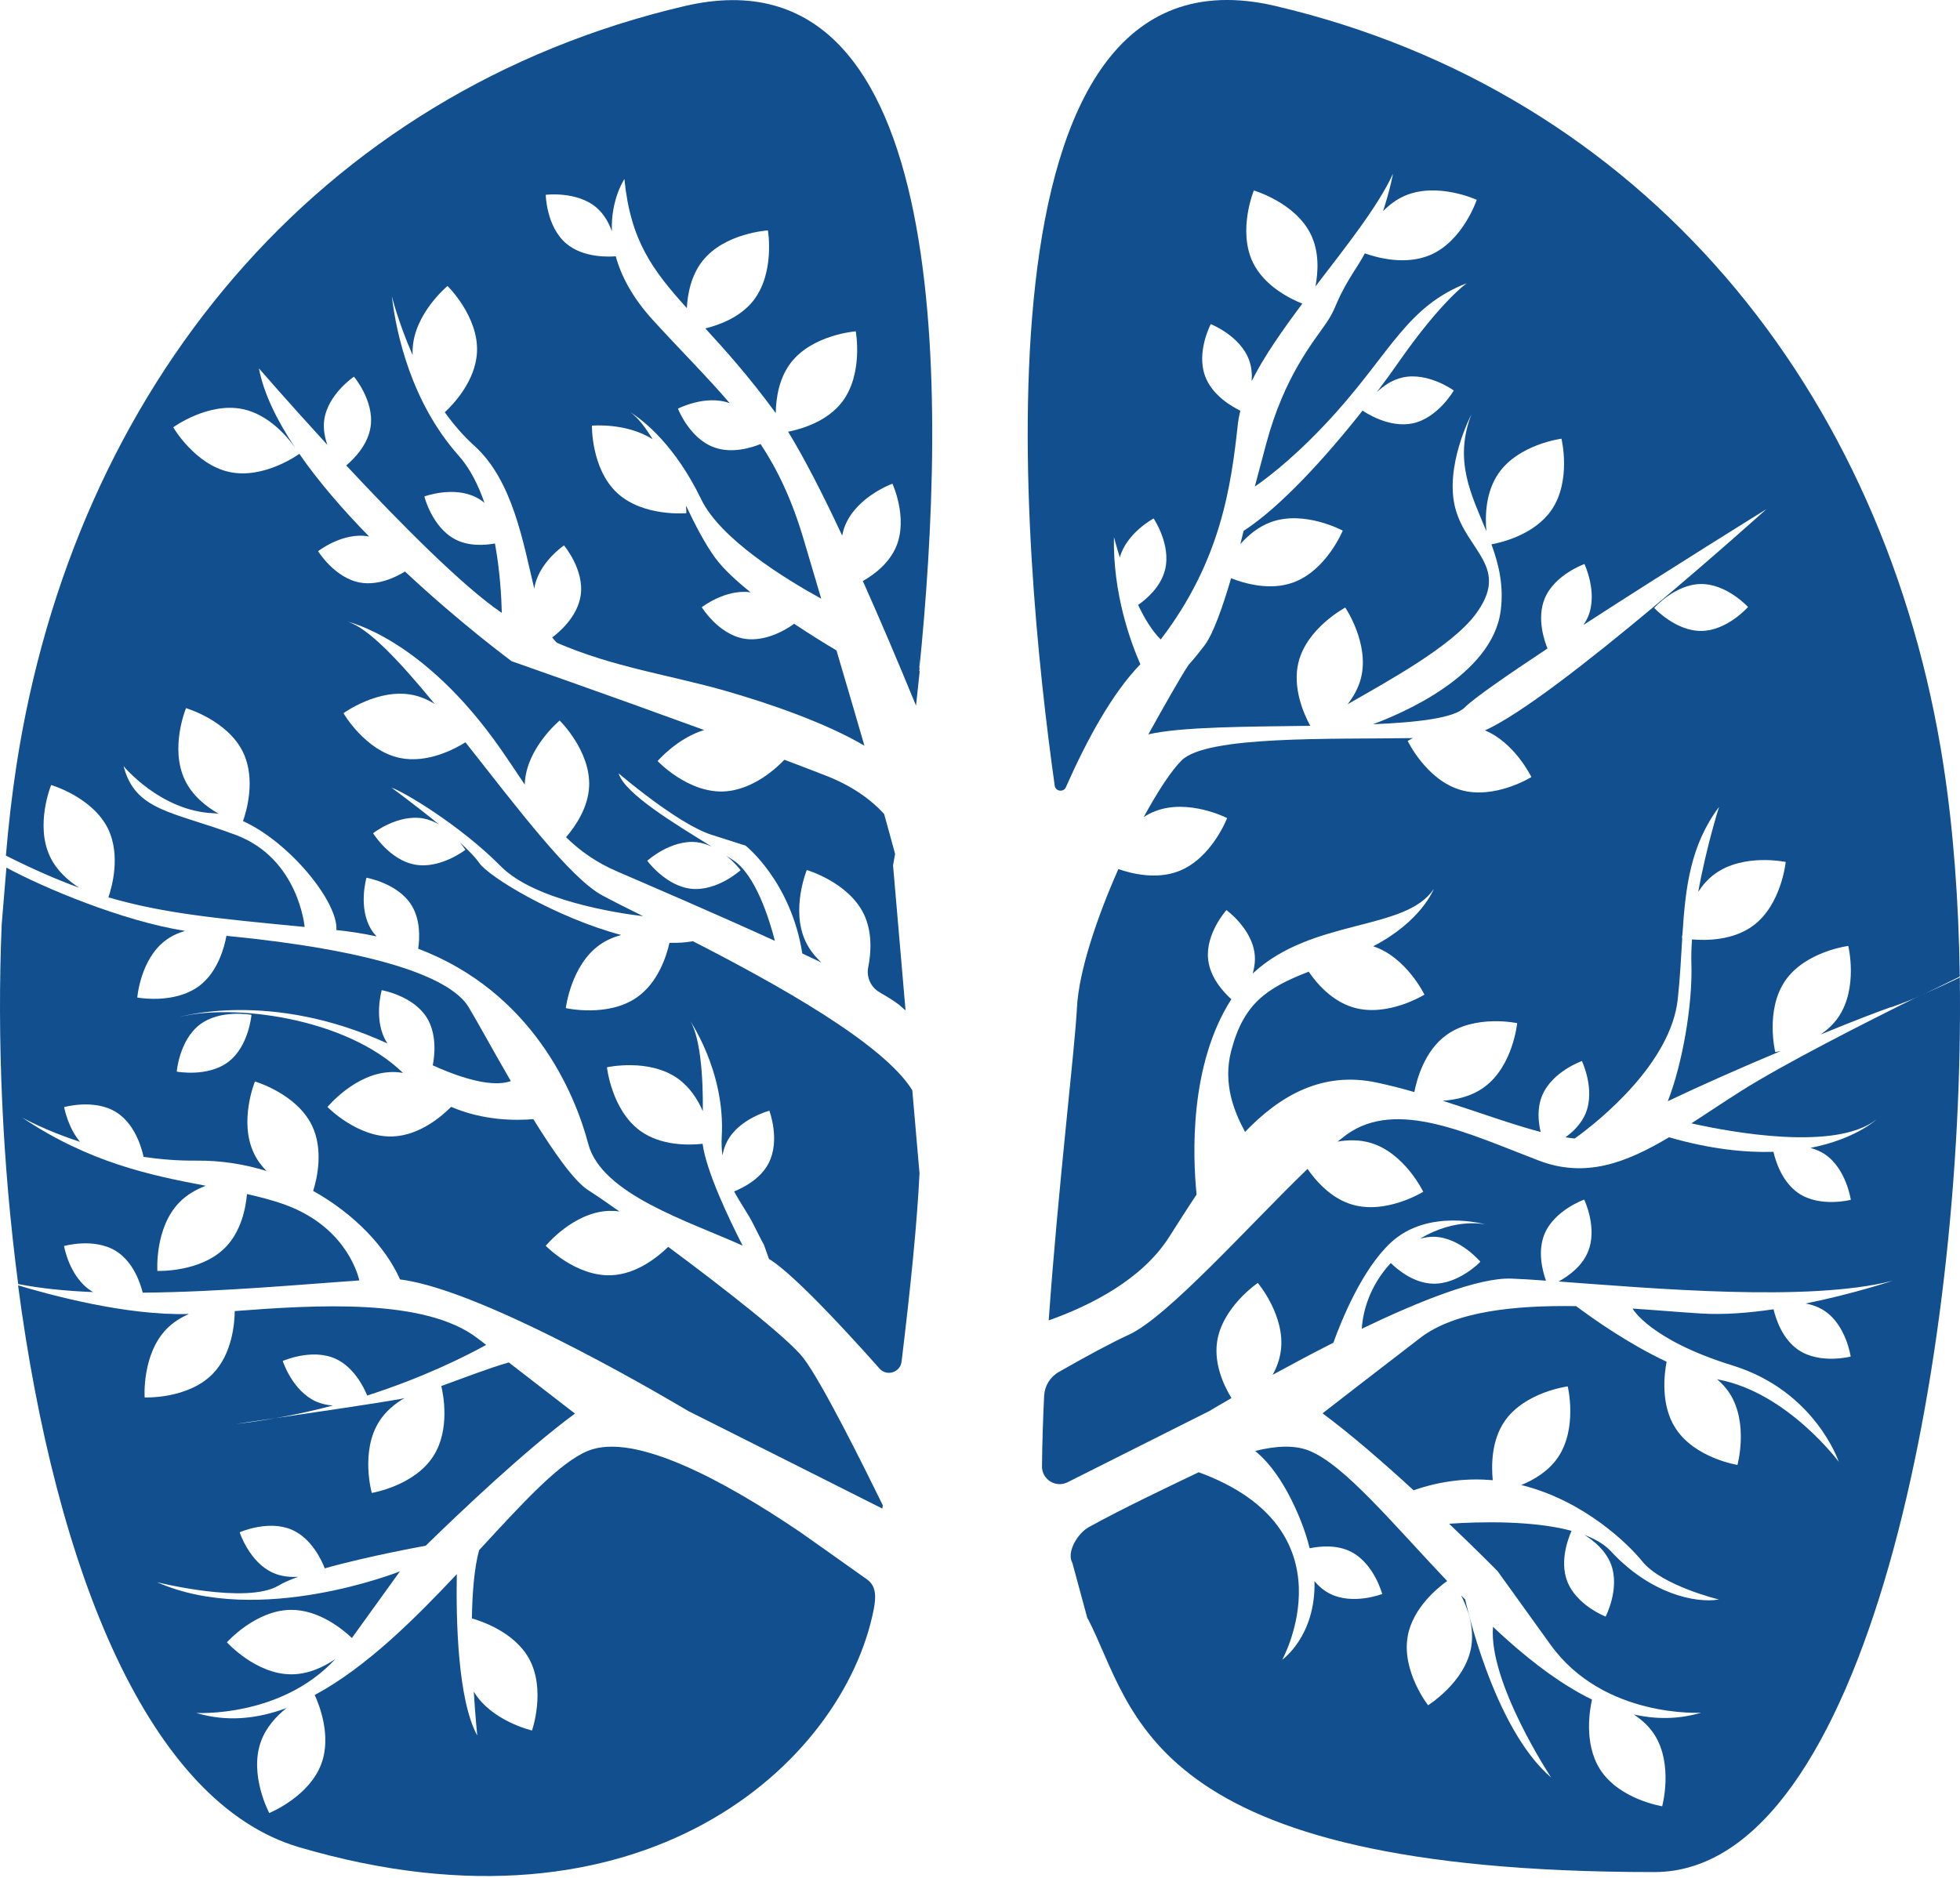
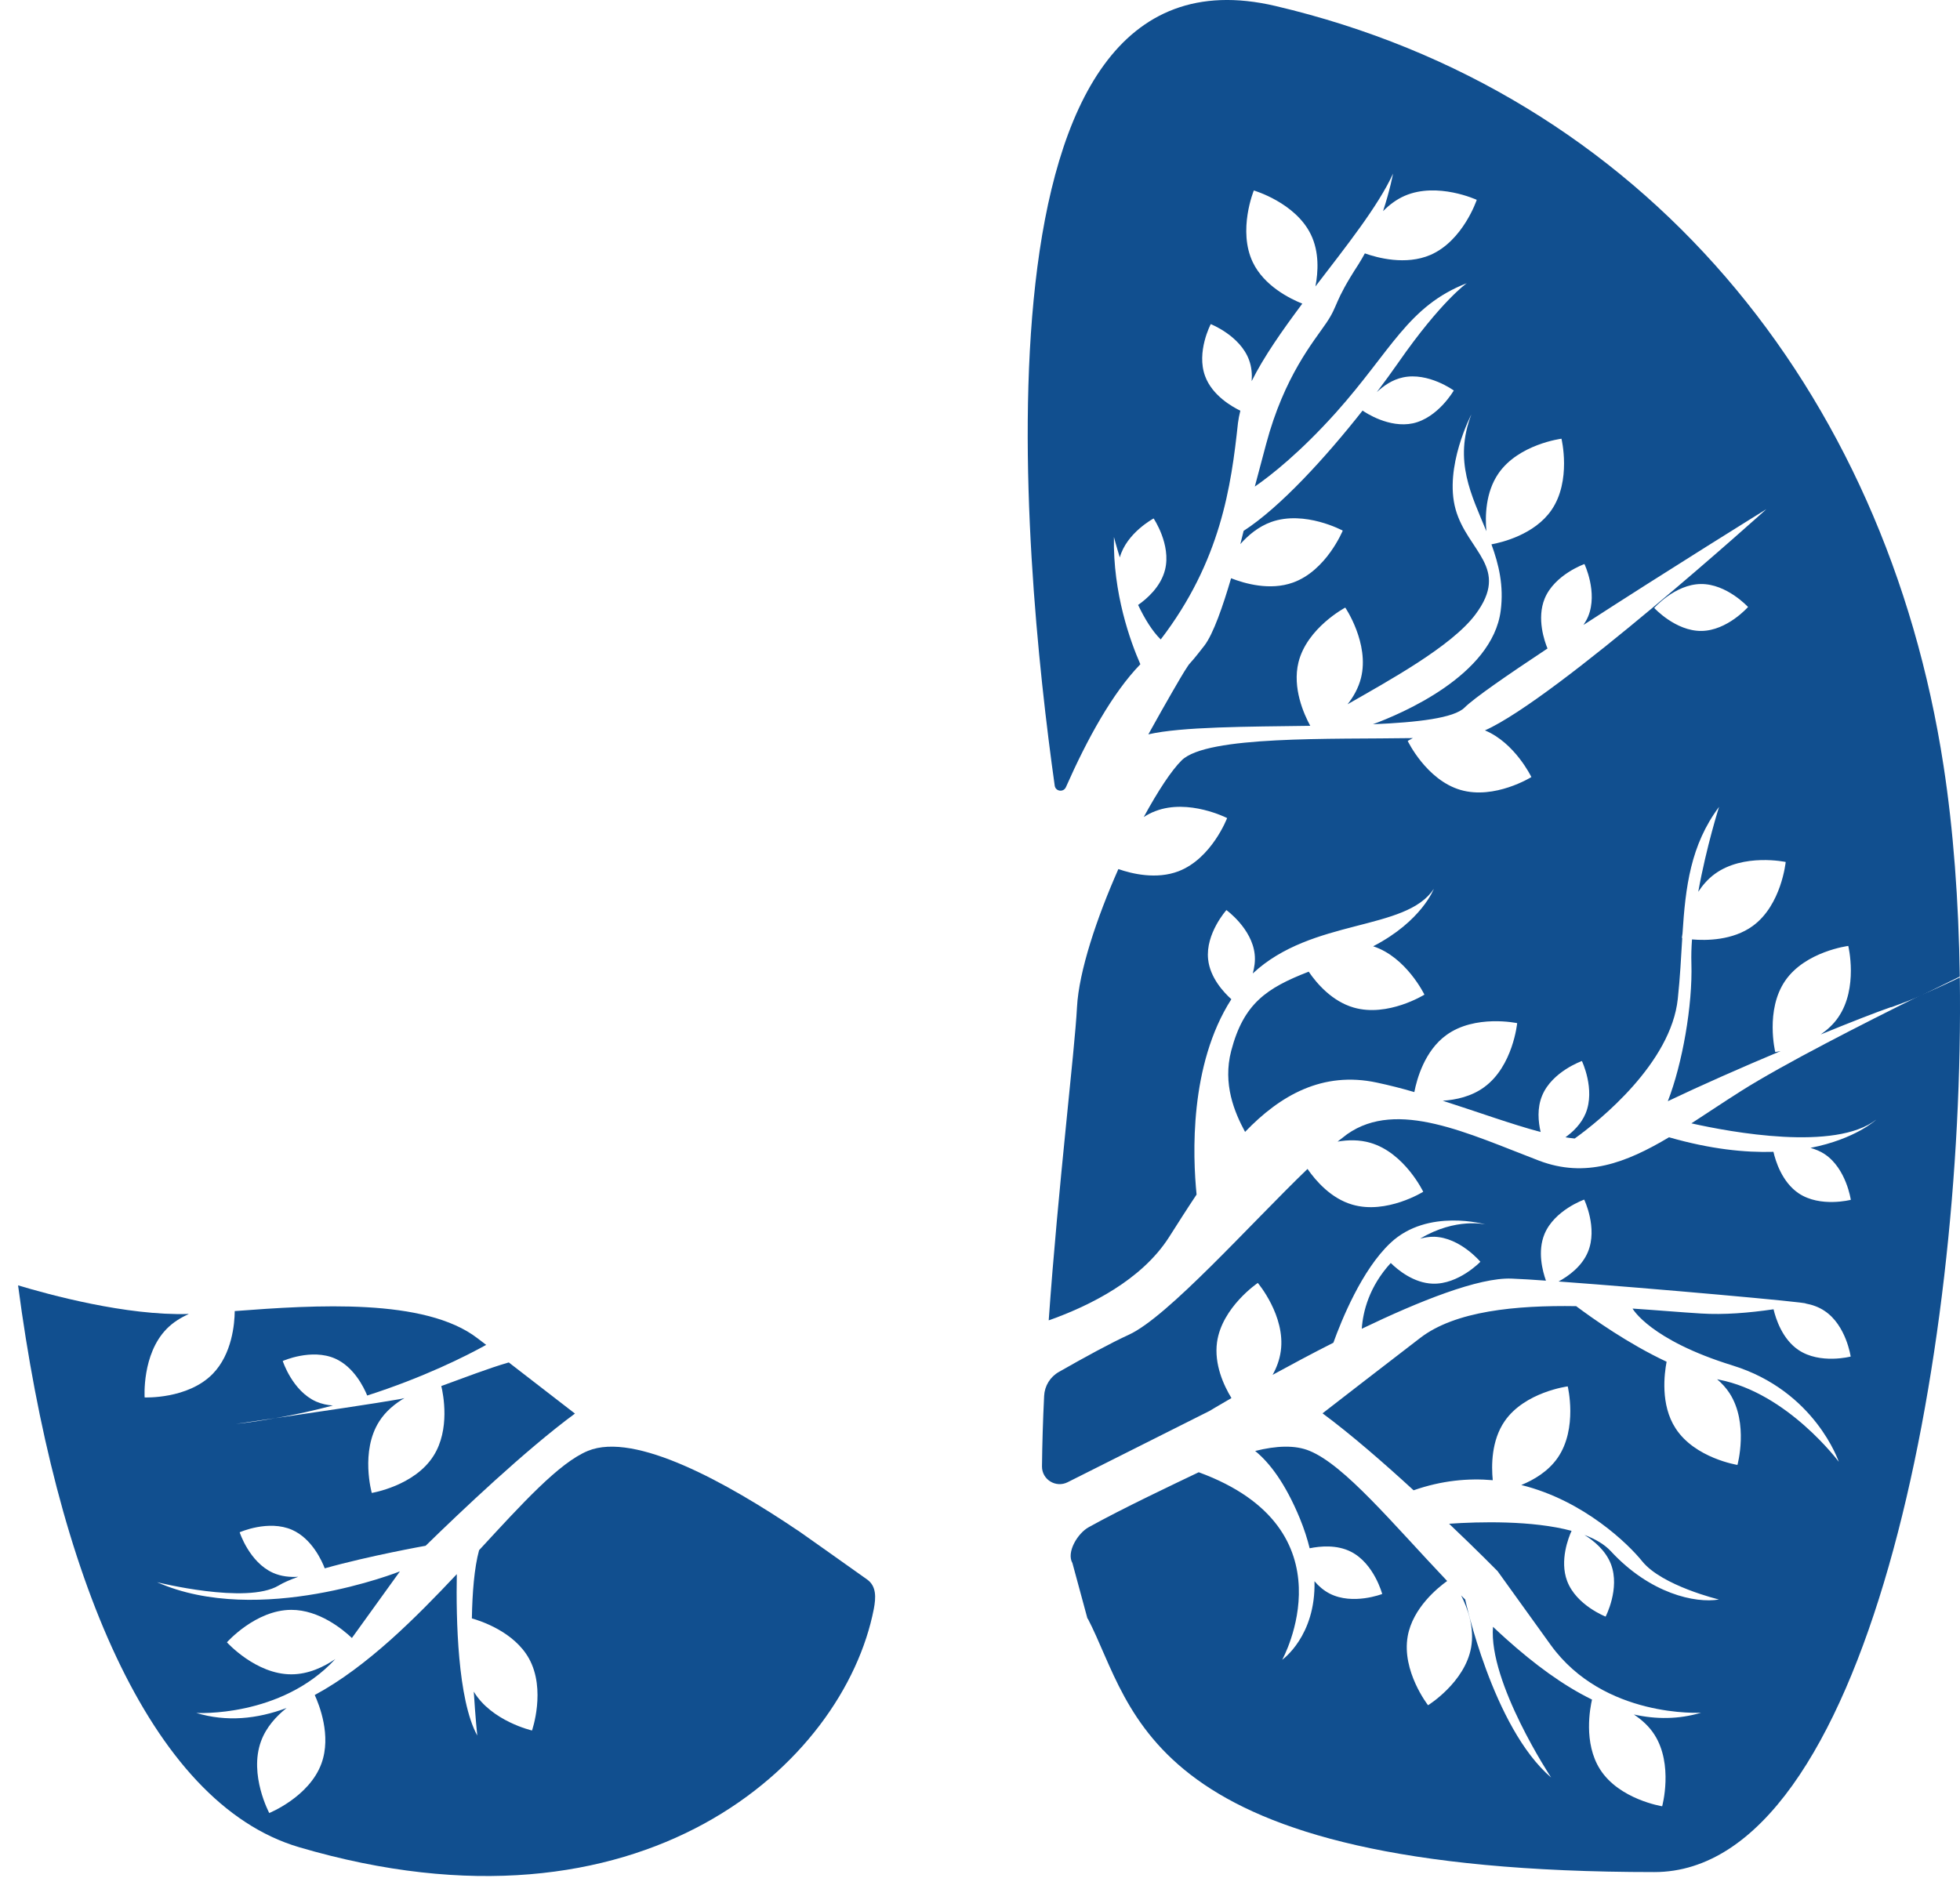
<svg xmlns="http://www.w3.org/2000/svg" width="72" height="69" viewBox="0 0 72 69" fill="none">
-   <path d="M39.952 59.488L39.395 57.433C39.165 57.035 39.589 56.337 39.992 56.116C41.229 55.427 43.147 54.521 44.035 54.096C49.75 56.191 47.102 60.986 47.102 60.986C47.102 60.986 48.34 60.116 48.287 58.1C48.437 58.277 48.623 58.441 48.848 58.556C49.697 58.989 50.775 58.569 50.775 58.569C50.775 58.569 50.479 57.451 49.63 57.018C49.109 56.752 48.499 56.81 48.11 56.889C48.026 56.549 47.911 56.187 47.752 55.798C47.209 54.481 46.625 53.734 46.108 53.314C46.882 53.12 47.575 53.089 48.106 53.31C49.392 53.836 51.137 55.957 53.161 58.092C52.817 58.339 51.898 59.081 51.712 60.12C51.482 61.406 52.459 62.657 52.459 62.657C52.459 62.657 53.811 61.822 54.041 60.535C54.169 59.815 53.922 59.108 53.674 58.622C53.723 58.67 53.771 58.724 53.824 58.772C53.824 58.772 54.828 63.47 56.98 65.313C56.98 65.313 54.677 61.826 54.845 59.775C55.009 59.93 55.177 60.085 55.345 60.235C56.352 61.136 57.404 61.923 58.482 62.449C58.416 62.736 58.155 64.044 58.783 65.021C59.49 66.122 61.059 66.369 61.059 66.369C61.059 66.369 61.479 64.84 60.776 63.739C60.577 63.426 60.303 63.187 60.02 62.997C60.838 63.178 61.664 63.178 62.491 62.931C62.491 62.931 58.916 63.147 56.962 60.438L55.013 57.729C55.013 57.729 54.28 56.982 53.232 55.988C54.324 55.913 56.286 55.86 57.731 56.249C57.621 56.492 57.285 57.336 57.568 58.092C57.904 58.984 58.982 59.4 58.982 59.4C58.982 59.4 59.517 58.374 59.181 57.482C58.986 56.965 58.54 56.607 58.204 56.399C58.602 56.549 58.938 56.744 59.172 56.995C60.617 58.56 62.279 58.918 63.145 58.772C63.145 58.772 61.05 58.268 60.325 57.367C59.844 56.766 58.204 55.139 55.884 54.565C56.348 54.375 56.874 54.066 57.223 53.562C57.965 52.483 57.59 50.941 57.59 50.941C57.59 50.941 56.016 51.144 55.274 52.218C54.783 52.93 54.783 53.849 54.836 54.388C53.939 54.309 52.963 54.397 51.928 54.759C50.832 53.752 49.617 52.695 48.583 51.931C49.268 51.401 50.611 50.358 52.172 49.16C53.458 48.17 55.681 47.958 57.899 47.993C58.509 48.448 59.808 49.372 61.222 50.035C61.139 50.472 60.988 51.613 61.55 52.479C62.257 53.579 63.825 53.827 63.825 53.827C63.825 53.827 64.245 52.298 63.538 51.197C63.41 50.998 63.251 50.826 63.079 50.68C63.101 50.68 63.118 50.689 63.141 50.693C65.668 51.18 67.547 53.712 67.547 53.712C67.547 53.712 66.68 51.109 63.644 50.172C60.613 49.235 59.972 48.086 59.972 48.082C60.895 48.143 61.757 48.219 62.486 48.263C63.322 48.316 64.245 48.241 65.151 48.108C65.231 48.448 65.469 49.204 66.07 49.606C66.862 50.137 67.984 49.845 67.984 49.845C67.984 49.845 67.821 48.7 67.029 48.17C66.813 48.024 66.57 47.94 66.331 47.896C68.099 47.538 69.522 47.061 69.522 47.061C66.428 47.852 60.705 47.339 57.254 47.087C57.603 46.897 58.107 46.544 58.332 46C58.699 45.121 58.195 44.078 58.195 44.078C58.195 44.078 57.104 44.462 56.737 45.342C56.472 45.982 56.666 46.707 56.79 47.056C56.308 47.021 55.884 46.994 55.53 46.981C54.324 46.932 52.136 47.808 50.024 48.824C50.068 48.192 50.293 47.277 51.089 46.407C51.349 46.663 51.933 47.145 52.631 47.167C53.581 47.198 54.381 46.362 54.381 46.362C54.381 46.362 53.639 45.474 52.689 45.443C52.507 45.439 52.331 45.47 52.167 45.514C53.48 44.723 54.576 44.992 54.576 44.992C54.576 44.992 52.45 44.378 51.08 45.669C50.028 46.654 49.277 48.515 48.981 49.337C48.176 49.743 47.416 50.154 46.749 50.517C46.895 50.256 47.005 49.964 47.049 49.646C47.231 48.351 46.205 47.14 46.205 47.14C46.205 47.14 44.888 48.029 44.707 49.319C44.597 50.128 44.95 50.901 45.237 51.37C44.738 51.657 44.442 51.838 44.442 51.838C42.953 52.585 40.92 53.61 39.218 54.463C38.785 54.68 38.273 54.366 38.277 53.88C38.286 53.058 38.312 52.183 38.356 51.29C38.374 50.923 38.577 50.592 38.896 50.411C39.841 49.871 40.805 49.346 41.472 49.041C42.9 48.386 45.914 44.992 48.031 42.951C48.344 43.401 48.901 44.038 49.679 44.263C50.934 44.63 52.282 43.79 52.282 43.79C52.282 43.79 51.597 42.358 50.342 41.992C49.935 41.872 49.515 41.881 49.135 41.947C49.264 41.846 49.383 41.753 49.489 41.673C51.332 40.379 53.93 41.651 56.533 42.646C58.239 43.295 59.724 42.734 61.311 41.788C62.836 42.226 64.104 42.354 65.147 42.323C65.222 42.65 65.456 43.432 66.075 43.848C66.866 44.378 67.989 44.086 67.989 44.086C67.989 44.086 67.825 42.942 67.034 42.411C66.871 42.301 66.689 42.23 66.508 42.177C68.165 41.855 68.925 41.139 68.925 41.139C67.418 42.31 63.587 41.603 62.133 41.276C62.716 40.9 63.322 40.489 63.967 40.082C65.527 39.097 68.382 37.643 70.552 36.569C71.069 36.352 71.564 36.123 71.993 35.915C72.187 49.788 68.572 68.787 60.772 68.787C41.971 68.787 41.702 62.816 39.956 59.466L39.952 59.488Z" fill="#114F8F" />
+   <path d="M39.952 59.488L39.395 57.433C39.165 57.035 39.589 56.337 39.992 56.116C41.229 55.427 43.147 54.521 44.035 54.096C49.75 56.191 47.102 60.986 47.102 60.986C47.102 60.986 48.34 60.116 48.287 58.1C48.437 58.277 48.623 58.441 48.848 58.556C49.697 58.989 50.775 58.569 50.775 58.569C50.775 58.569 50.479 57.451 49.63 57.018C49.109 56.752 48.499 56.81 48.11 56.889C48.026 56.549 47.911 56.187 47.752 55.798C47.209 54.481 46.625 53.734 46.108 53.314C46.882 53.12 47.575 53.089 48.106 53.31C49.392 53.836 51.137 55.957 53.161 58.092C52.817 58.339 51.898 59.081 51.712 60.12C51.482 61.406 52.459 62.657 52.459 62.657C52.459 62.657 53.811 61.822 54.041 60.535C54.169 59.815 53.922 59.108 53.674 58.622C53.723 58.67 53.771 58.724 53.824 58.772C53.824 58.772 54.828 63.47 56.98 65.313C56.98 65.313 54.677 61.826 54.845 59.775C55.009 59.93 55.177 60.085 55.345 60.235C56.352 61.136 57.404 61.923 58.482 62.449C58.416 62.736 58.155 64.044 58.783 65.021C59.49 66.122 61.059 66.369 61.059 66.369C61.059 66.369 61.479 64.84 60.776 63.739C60.577 63.426 60.303 63.187 60.02 62.997C60.838 63.178 61.664 63.178 62.491 62.931C62.491 62.931 58.916 63.147 56.962 60.438L55.013 57.729C55.013 57.729 54.28 56.982 53.232 55.988C54.324 55.913 56.286 55.86 57.731 56.249C57.621 56.492 57.285 57.336 57.568 58.092C57.904 58.984 58.982 59.4 58.982 59.4C58.982 59.4 59.517 58.374 59.181 57.482C58.986 56.965 58.54 56.607 58.204 56.399C58.602 56.549 58.938 56.744 59.172 56.995C60.617 58.56 62.279 58.918 63.145 58.772C63.145 58.772 61.05 58.268 60.325 57.367C59.844 56.766 58.204 55.139 55.884 54.565C56.348 54.375 56.874 54.066 57.223 53.562C57.965 52.483 57.59 50.941 57.59 50.941C57.59 50.941 56.016 51.144 55.274 52.218C54.783 52.93 54.783 53.849 54.836 54.388C53.939 54.309 52.963 54.397 51.928 54.759C50.832 53.752 49.617 52.695 48.583 51.931C49.268 51.401 50.611 50.358 52.172 49.16C53.458 48.17 55.681 47.958 57.899 47.993C58.509 48.448 59.808 49.372 61.222 50.035C61.139 50.472 60.988 51.613 61.55 52.479C62.257 53.579 63.825 53.827 63.825 53.827C63.825 53.827 64.245 52.298 63.538 51.197C63.41 50.998 63.251 50.826 63.079 50.68C63.101 50.68 63.118 50.689 63.141 50.693C65.668 51.18 67.547 53.712 67.547 53.712C67.547 53.712 66.68 51.109 63.644 50.172C60.613 49.235 59.972 48.086 59.972 48.082C60.895 48.143 61.757 48.219 62.486 48.263C63.322 48.316 64.245 48.241 65.151 48.108C65.231 48.448 65.469 49.204 66.07 49.606C66.862 50.137 67.984 49.845 67.984 49.845C67.984 49.845 67.821 48.7 67.029 48.17C66.813 48.024 66.57 47.94 66.331 47.896C66.428 47.852 60.705 47.339 57.254 47.087C57.603 46.897 58.107 46.544 58.332 46C58.699 45.121 58.195 44.078 58.195 44.078C58.195 44.078 57.104 44.462 56.737 45.342C56.472 45.982 56.666 46.707 56.79 47.056C56.308 47.021 55.884 46.994 55.53 46.981C54.324 46.932 52.136 47.808 50.024 48.824C50.068 48.192 50.293 47.277 51.089 46.407C51.349 46.663 51.933 47.145 52.631 47.167C53.581 47.198 54.381 46.362 54.381 46.362C54.381 46.362 53.639 45.474 52.689 45.443C52.507 45.439 52.331 45.47 52.167 45.514C53.48 44.723 54.576 44.992 54.576 44.992C54.576 44.992 52.45 44.378 51.08 45.669C50.028 46.654 49.277 48.515 48.981 49.337C48.176 49.743 47.416 50.154 46.749 50.517C46.895 50.256 47.005 49.964 47.049 49.646C47.231 48.351 46.205 47.14 46.205 47.14C46.205 47.14 44.888 48.029 44.707 49.319C44.597 50.128 44.95 50.901 45.237 51.37C44.738 51.657 44.442 51.838 44.442 51.838C42.953 52.585 40.92 53.61 39.218 54.463C38.785 54.68 38.273 54.366 38.277 53.88C38.286 53.058 38.312 52.183 38.356 51.29C38.374 50.923 38.577 50.592 38.896 50.411C39.841 49.871 40.805 49.346 41.472 49.041C42.9 48.386 45.914 44.992 48.031 42.951C48.344 43.401 48.901 44.038 49.679 44.263C50.934 44.63 52.282 43.79 52.282 43.79C52.282 43.79 51.597 42.358 50.342 41.992C49.935 41.872 49.515 41.881 49.135 41.947C49.264 41.846 49.383 41.753 49.489 41.673C51.332 40.379 53.93 41.651 56.533 42.646C58.239 43.295 59.724 42.734 61.311 41.788C62.836 42.226 64.104 42.354 65.147 42.323C65.222 42.65 65.456 43.432 66.075 43.848C66.866 44.378 67.989 44.086 67.989 44.086C67.989 44.086 67.825 42.942 67.034 42.411C66.871 42.301 66.689 42.23 66.508 42.177C68.165 41.855 68.925 41.139 68.925 41.139C67.418 42.31 63.587 41.603 62.133 41.276C62.716 40.9 63.322 40.489 63.967 40.082C65.527 39.097 68.382 37.643 70.552 36.569C71.069 36.352 71.564 36.123 71.993 35.915C72.187 49.788 68.572 68.787 60.772 68.787C41.971 68.787 41.702 62.816 39.956 59.466L39.952 59.488Z" fill="#114F8F" />
  <path d="M69.473 37.011C69.831 36.883 70.198 36.741 70.552 36.591C71.082 36.33 71.573 36.092 71.992 35.884C71.953 33.104 71.754 30.466 71.396 28.141C69.275 14.3 60.352 3.388 46.85 0.219C35.32 -2.485 37.574 20.553 38.745 28.87C38.776 29.082 39.068 29.122 39.156 28.923C39.943 27.142 40.871 25.459 41.887 24.411V24.398C41.525 23.572 40.88 21.804 40.92 19.731C40.92 19.731 40.999 20.04 41.136 20.482C41.384 19.581 42.378 19.05 42.378 19.05C42.378 19.05 43.028 20.009 42.798 20.933C42.643 21.561 42.126 22.007 41.808 22.228C42.047 22.732 42.329 23.192 42.639 23.496C44.844 20.615 45.228 17.862 45.476 15.546C45.494 15.4 45.525 15.245 45.564 15.091C45.282 14.954 44.535 14.543 44.27 13.822C43.938 12.93 44.477 11.909 44.477 11.909C44.477 11.909 45.556 12.333 45.883 13.226C45.98 13.486 45.998 13.752 45.98 14.004C46.426 13.106 47.107 12.139 47.84 11.157C47.376 10.972 46.439 10.503 46.024 9.642C45.458 8.466 46.059 6.999 46.059 6.999C46.059 6.999 47.584 7.441 48.154 8.616C48.468 9.261 48.424 9.995 48.322 10.525C49.458 9.041 50.625 7.578 51.173 6.38C51.173 6.38 51.062 6.981 50.806 7.759C51.027 7.534 51.292 7.33 51.606 7.193C52.808 6.676 54.248 7.343 54.248 7.343C54.248 7.343 53.745 8.85 52.543 9.368C51.637 9.756 50.598 9.474 50.138 9.31C50.063 9.447 49.984 9.584 49.9 9.717C48.972 11.144 49.184 11.184 48.72 11.869C48.256 12.554 47.177 13.818 46.51 16.319C46.325 17.018 46.192 17.517 46.095 17.879C46.696 17.464 47.765 16.62 49.078 15.157C51.111 12.881 51.721 11.246 53.882 10.406C53.882 10.406 52.949 11.051 51.367 13.323C51.133 13.659 50.863 14.03 50.576 14.41C50.824 14.176 51.146 13.95 51.539 13.867C52.472 13.668 53.404 14.348 53.404 14.348C53.404 14.348 52.83 15.351 51.902 15.555C51.027 15.74 50.16 15.161 50.054 15.086C48.707 16.797 47.027 18.64 45.684 19.506C45.648 19.651 45.608 19.815 45.564 19.992C45.852 19.665 46.232 19.347 46.7 19.179C47.929 18.741 49.325 19.497 49.325 19.497C49.325 19.497 48.724 20.968 47.496 21.406C46.647 21.711 45.719 21.441 45.224 21.247C44.928 22.259 44.57 23.297 44.243 23.722C43.509 24.668 43.823 24.177 43.509 24.668C43.408 24.827 42.864 25.755 42.184 26.983C43.403 26.701 45.812 26.701 48.132 26.669C47.893 26.232 47.469 25.273 47.699 24.336C48.013 23.068 49.418 22.325 49.418 22.325C49.418 22.325 50.311 23.638 49.997 24.906C49.904 25.277 49.719 25.605 49.502 25.878C50.961 25.039 53.312 23.762 54.196 22.582C55.495 20.849 53.908 20.27 53.471 18.715C53.038 17.159 54.05 15.228 54.05 15.228C53.396 16.938 54.054 18.184 54.602 19.519C54.553 18.975 54.567 18.091 55.044 17.398C55.786 16.319 57.36 16.12 57.36 16.12C57.36 16.12 57.735 17.663 56.993 18.741C56.37 19.647 55.159 19.934 54.788 20.001C55.057 20.739 55.247 21.521 55.128 22.436C54.823 24.827 51.451 26.236 50.434 26.612C52.083 26.541 53.413 26.387 53.802 25.998C54.147 25.653 55.353 24.818 56.847 23.828C56.741 23.572 56.441 22.727 56.745 21.989C57.112 21.11 58.204 20.725 58.204 20.725C58.204 20.725 58.703 21.768 58.341 22.648C58.292 22.763 58.235 22.864 58.169 22.962C61.284 20.942 64.886 18.71 64.886 18.71C64.886 18.71 57.165 25.675 54.549 26.837C55.654 27.297 56.255 28.552 56.255 28.552C56.255 28.552 54.907 29.392 53.652 29.025C52.397 28.658 51.712 27.226 51.712 27.226C51.712 27.226 51.782 27.182 51.902 27.12C48.892 27.169 44.336 27.023 43.408 27.938C43.032 28.309 42.533 29.069 42.016 30.02C42.148 29.936 42.29 29.86 42.444 29.803C43.664 29.334 45.078 30.059 45.078 30.059C45.078 30.059 44.513 31.544 43.293 32.013C42.484 32.322 41.591 32.11 41.083 31.933C40.292 33.718 39.633 35.685 39.563 37.007C39.483 38.593 38.873 43.578 38.524 48.515C40 47.993 41.936 47.043 42.948 45.452C43.266 44.953 43.602 44.422 43.956 43.892C43.814 42.473 43.682 39.137 45.233 36.715C44.955 36.463 44.451 35.928 44.38 35.248C44.278 34.302 45.052 33.44 45.052 33.44C45.052 33.44 45.989 34.116 46.09 35.062C46.117 35.309 46.081 35.548 46.02 35.769C48.203 33.727 51.65 34.227 52.671 32.658C52.671 32.658 52.229 33.847 50.443 34.77C51.659 35.164 52.326 36.547 52.326 36.547C52.326 36.547 50.978 37.387 49.723 37.02C48.945 36.794 48.384 36.158 48.075 35.703C46.528 36.304 45.684 36.87 45.228 38.611C44.91 39.831 45.348 40.869 45.737 41.59C47.032 40.242 48.587 39.353 50.576 39.778C51.036 39.875 51.5 39.994 51.955 40.127C52.048 39.645 52.335 38.611 53.126 38.036C54.182 37.263 55.733 37.594 55.733 37.594C55.733 37.594 55.579 39.176 54.523 39.945C54.054 40.29 53.484 40.414 52.998 40.445C54.31 40.865 55.543 41.316 56.595 41.594C56.507 41.218 56.458 40.714 56.653 40.25C57.02 39.371 58.111 38.986 58.111 38.986C58.111 38.986 58.611 40.029 58.248 40.909C58.089 41.293 57.788 41.585 57.506 41.788C57.62 41.806 57.735 41.824 57.846 41.833C58.774 41.17 61.386 39.053 61.633 36.702C61.717 35.924 61.753 35.181 61.797 34.465C61.792 34.465 61.784 34.465 61.784 34.465C61.784 34.465 61.788 34.408 61.806 34.306C61.916 32.587 62.102 31.049 63.149 29.648C63.149 29.648 62.685 31.102 62.385 32.768C62.544 32.525 62.743 32.295 62.99 32.114C64.046 31.341 65.597 31.672 65.597 31.672C65.597 31.672 65.443 33.255 64.387 34.023C63.653 34.558 62.681 34.563 62.155 34.518C62.133 34.819 62.124 35.115 62.133 35.394C62.181 36.936 61.801 39.093 61.267 40.462C62.469 39.888 63.98 39.221 65.412 38.62C65.288 38.646 65.213 38.655 65.213 38.655C65.213 38.655 64.837 37.113 65.58 36.034C66.322 34.956 67.896 34.757 67.896 34.757C67.896 34.757 68.271 36.299 67.529 37.378C67.352 37.639 67.122 37.842 66.884 38.01C67.984 37.559 68.925 37.192 69.473 37.002V37.011ZM64.214 22.303C64.214 22.303 63.45 23.174 62.499 23.183C61.549 23.192 60.767 22.338 60.767 22.338C60.767 22.338 61.532 21.468 62.482 21.459C63.432 21.45 64.214 22.303 64.214 22.303Z" fill="#114F8F" />
  <path d="M6.93 48.285C6.643 48.413 6.36 48.585 6.122 48.828C5.207 49.761 5.313 51.347 5.313 51.347C5.313 51.347 6.899 51.418 7.814 50.481C8.526 49.752 8.619 48.634 8.623 48.174C11.584 47.949 15.614 47.688 17.541 49.173C17.647 49.257 17.753 49.337 17.86 49.416C17.095 49.84 15.553 50.614 13.489 51.277C13.365 50.972 12.998 50.225 12.313 49.92C11.443 49.535 10.386 50.008 10.386 50.008C10.386 50.008 10.74 51.109 11.611 51.498C11.814 51.586 12.026 51.63 12.229 51.644C11.562 51.82 10.859 51.98 10.117 52.108C9.277 52.231 8.663 52.32 8.663 52.32C9.162 52.267 9.644 52.192 10.117 52.108C11.624 51.887 13.869 51.555 14.66 51.414C14.722 51.405 14.788 51.387 14.859 51.37C14.514 51.573 14.169 51.851 13.931 52.227C13.228 53.327 13.657 54.856 13.657 54.856C13.657 54.856 15.226 54.6 15.924 53.495C16.543 52.523 16.282 51.224 16.211 50.928C17.029 50.632 17.948 50.274 18.69 50.061C19.742 50.875 20.613 51.546 21.121 51.94C19.309 53.274 16.931 55.533 15.636 56.797C15.636 56.797 13.577 57.163 11.929 57.627C11.836 57.38 11.469 56.54 10.731 56.213C9.86 55.829 8.804 56.302 8.804 56.302C8.804 56.302 9.158 57.402 10.028 57.791C10.333 57.928 10.66 57.955 10.956 57.937C10.66 58.043 10.408 58.153 10.232 58.26C9.056 58.962 5.768 58.136 5.768 58.136C9.524 59.797 14.691 57.738 14.691 57.738C14.691 57.738 14.686 57.747 12.927 60.186C12.6 59.877 11.725 59.148 10.696 59.152C9.387 59.157 8.336 60.345 8.336 60.345C8.336 60.345 9.401 61.525 10.704 61.521C11.332 61.521 11.898 61.247 12.318 60.96C10.316 63.125 7.209 62.94 7.209 62.94C8.327 63.276 9.436 63.165 10.528 62.758C10.156 63.054 9.776 63.461 9.586 63.987C9.14 65.216 9.891 66.617 9.891 66.617C9.891 66.617 11.363 66.024 11.809 64.796C12.181 63.775 11.725 62.639 11.562 62.281C12.521 61.764 13.453 61.053 14.355 60.248C15.199 59.492 16.008 58.662 16.781 57.84C16.75 59.484 16.808 62.449 17.532 63.77C17.532 63.77 17.462 63.103 17.404 62.157C18.058 63.245 19.543 63.585 19.543 63.585C19.543 63.585 20.065 62.087 19.433 60.942C18.885 59.956 17.661 59.559 17.334 59.466C17.351 58.52 17.422 57.61 17.599 56.96C19.177 55.25 20.542 53.743 21.598 53.31C23.331 52.598 26.72 54.49 29.319 56.244L29.217 56.258C29.257 56.249 29.288 56.249 29.323 56.244C29.438 56.319 30.994 57.429 31.856 58.038C32.2 58.286 32.178 58.701 32.099 59.121C30.998 64.765 23.614 71.593 10.983 67.872C5.467 66.245 2.051 57.751 0.664 47.229C1.782 47.565 4.637 48.351 6.921 48.28L6.93 48.285Z" fill="#114F8F" />
-   <path d="M33.764 24.65C34.785 14.636 35.073 -2.105 25.147 0.224C11.645 3.388 2.723 14.3 0.601 28.146C0.442 29.184 0.314 30.289 0.217 31.438C1.202 31.933 2.077 32.318 2.908 32.618C2.506 32.362 2.086 31.991 1.843 31.487C1.277 30.311 1.879 28.844 1.879 28.844C1.879 28.844 3.403 29.286 3.973 30.461C4.437 31.429 4.115 32.587 3.982 32.972C6.019 33.568 8.021 33.754 11.19 34.059C11.19 34.059 10.974 31.544 8.658 30.678C6.347 29.812 4.972 29.812 4.539 28.15C4.539 28.15 5.905 29.812 7.858 29.882C7.92 29.882 7.982 29.896 8.039 29.904C7.588 29.648 7.071 29.246 6.793 28.663C6.227 27.487 6.833 26.02 6.833 26.02C6.833 26.02 8.357 26.462 8.927 27.637C9.405 28.623 9.056 29.807 8.927 30.17C10.651 30.952 12.432 33.157 12.357 34.174C12.878 34.227 13.369 34.306 13.833 34.408C13.767 34.333 13.7 34.258 13.647 34.169C13.139 33.365 13.462 32.251 13.462 32.251C13.462 32.251 14.602 32.446 15.11 33.25C15.45 33.794 15.42 34.47 15.362 34.859C19.561 36.454 21.121 40.171 21.607 42.023C22.093 43.883 25.279 44.864 27.281 45.77C26.777 44.785 25.942 43.035 25.81 42.027C25.297 42.084 24.289 42.102 23.529 41.559C22.468 40.798 22.296 39.216 22.296 39.216C22.296 39.216 23.847 38.871 24.908 39.636C25.346 39.95 25.633 40.405 25.818 40.829C25.832 39.561 25.73 37.965 25.275 37.391C25.275 37.391 26.658 39.318 26.512 41.779C26.499 42.027 26.512 42.248 26.539 42.456C26.57 42.283 26.623 42.111 26.707 41.947C27.144 41.103 28.262 40.812 28.262 40.812C28.262 40.812 28.673 41.894 28.236 42.739C27.94 43.313 27.33 43.631 26.968 43.777C27.206 44.223 27.485 44.603 27.67 44.975C28.05 45.735 28.059 45.726 28.059 45.726L28.249 46.261C28.276 46.278 28.311 46.296 28.337 46.314C29.186 46.88 30.865 48.66 32.31 50.287C32.576 50.587 33.071 50.428 33.119 50.031C33.451 47.304 33.694 44.882 33.778 43.11L33.513 40.06C32.456 38.341 28.527 36.158 25.456 34.585C25.186 34.633 24.899 34.651 24.594 34.642C24.479 35.146 24.17 36.105 23.401 36.644C22.331 37.395 20.785 37.042 20.785 37.042C20.785 37.042 20.97 35.464 22.035 34.713C22.279 34.541 22.548 34.43 22.818 34.355C20.458 33.723 17.965 32.242 17.59 31.69C17.457 31.495 17.196 31.23 16.882 30.943C17.019 31.107 17.095 31.226 17.095 31.226C17.095 31.226 16.184 31.938 15.247 31.77C14.31 31.602 13.705 30.616 13.705 30.616C13.705 30.616 14.615 29.904 15.552 30.073C15.76 30.112 15.95 30.192 16.122 30.289C15.269 29.591 14.381 28.941 14.381 28.941C14.823 29.087 16.9 30.316 18.398 31.831C19.631 33.078 22.605 33.542 23.626 33.665C23.012 33.361 22.495 33.1 22.133 32.905C20.957 32.282 18.995 29.679 17.099 27.275C16.732 27.505 15.707 28.066 14.686 27.849C13.409 27.58 12.618 26.206 12.618 26.206C12.618 26.206 13.899 25.269 15.177 25.538C15.468 25.6 15.733 25.719 15.968 25.865C14.686 24.305 13.519 23.05 12.75 22.838C12.75 22.838 15.53 23.417 18.389 27.518C18.712 27.978 18.999 28.42 19.278 28.831C19.278 28.817 19.278 28.804 19.278 28.791C19.335 27.487 20.559 26.475 20.559 26.475C20.559 26.475 21.695 27.584 21.642 28.888C21.607 29.67 21.151 30.346 20.794 30.762C21.302 31.261 21.894 31.686 22.672 32.021C23.755 32.49 26.203 33.537 28.466 34.571C28.24 33.696 27.741 32.145 26.941 31.61C26.861 31.557 26.769 31.5 26.676 31.438C27.003 31.703 27.206 31.973 27.206 31.973C27.206 31.973 26.353 32.751 25.403 32.658C24.457 32.561 23.777 31.628 23.777 31.628C23.777 31.628 24.63 30.85 25.58 30.943C25.783 30.965 25.969 31.027 26.145 31.107C24.833 30.298 22.941 29.162 22.725 28.415C22.725 28.415 24.89 30.276 26.141 30.674L27.387 31.071C27.387 31.071 29.053 32.379 29.473 35.035C29.712 35.146 29.946 35.256 30.176 35.367C29.951 35.159 29.743 34.907 29.601 34.611C29.036 33.436 29.637 31.968 29.637 31.968C29.637 31.968 31.162 32.41 31.732 33.586C32.05 34.249 32.001 35.005 31.895 35.535C31.82 35.902 31.988 36.277 32.315 36.463C32.717 36.693 33.004 36.883 33.137 37.015C33.177 37.055 33.225 37.09 33.265 37.126L32.806 31.8C32.806 31.8 32.832 31.65 32.881 31.376C32.752 30.908 32.62 30.413 32.478 29.909C31.992 29.374 31.303 28.875 30.313 28.49C29.849 28.309 29.341 28.115 28.815 27.916C28.563 28.181 27.661 29.052 26.552 29.082C25.244 29.118 24.157 27.964 24.157 27.964C24.157 27.964 24.873 27.125 25.867 26.824C22.323 25.529 18.796 24.296 18.796 24.296C18.796 24.296 16.935 22.926 14.876 20.999C14.558 21.198 13.904 21.525 13.227 21.406C12.291 21.238 11.685 20.253 11.685 20.253C11.685 20.253 12.596 19.541 13.533 19.709C13.541 19.709 13.555 19.718 13.563 19.718C12.613 18.745 11.694 17.694 10.969 16.637C10.982 16.664 10.996 16.677 10.996 16.677C10.996 16.677 9.714 17.614 8.437 17.345C7.16 17.075 6.364 15.701 6.364 15.701C6.364 15.701 7.646 14.764 8.923 15.033C9.878 15.236 10.563 16.054 10.845 16.456C10.178 15.457 9.688 14.463 9.511 13.535C9.511 13.535 10.58 14.768 12.025 16.346C11.928 16.067 11.866 15.749 11.911 15.427C12.043 14.485 13.002 13.84 13.002 13.84C13.002 13.84 13.749 14.724 13.616 15.665C13.524 16.341 13.007 16.858 12.719 17.102C14.642 19.165 16.988 21.543 18.434 22.52C18.42 21.936 18.367 20.982 18.182 19.97C17.788 20.04 17.205 20.076 16.71 19.811C15.87 19.364 15.588 18.242 15.588 18.242C15.588 18.242 16.67 17.84 17.514 18.286C17.616 18.339 17.713 18.405 17.797 18.476C17.567 17.817 17.262 17.203 16.843 16.735C15.11 14.786 14.553 12.253 14.394 10.883C14.394 10.883 14.629 11.847 15.159 13.049C15.154 12.974 15.154 12.899 15.159 12.823C15.216 11.52 16.44 10.508 16.44 10.508C16.44 10.508 17.576 11.617 17.523 12.921C17.479 14.004 16.631 14.879 16.339 15.148C16.657 15.59 17.015 16.01 17.422 16.377C18.836 17.649 19.216 19.93 19.627 21.631C19.759 20.69 20.718 20.04 20.718 20.04C20.718 20.04 21.465 20.924 21.333 21.866C21.218 22.688 20.48 23.28 20.285 23.421C20.343 23.496 20.4 23.567 20.462 23.62C22.544 24.522 24.603 24.8 26.632 25.379C28.267 25.848 30.308 26.55 31.754 27.399C31.409 26.206 31.055 25.008 30.728 23.899C30.304 23.647 29.752 23.306 29.168 22.917V22.922C29.168 22.922 28.258 23.633 27.321 23.465C26.384 23.297 25.779 22.312 25.779 22.312C25.779 22.312 26.654 21.631 27.573 21.764C27.043 21.34 26.583 20.911 26.291 20.522C25.911 20.009 25.549 19.311 25.2 18.578C25.213 18.75 25.213 18.856 25.213 18.856C25.213 18.856 23.631 19.002 22.672 18.114C21.713 17.225 21.744 15.639 21.744 15.639C21.744 15.639 23.021 15.524 23.976 16.142C23.71 15.705 23.441 15.351 23.154 15.144C23.653 15.462 24.797 16.359 25.757 18.343C26.459 19.806 28.85 21.273 30.167 21.998C29.911 21.141 29.69 20.394 29.522 19.819C29.093 18.37 28.572 17.274 27.94 16.315C27.604 16.452 26.87 16.682 26.212 16.43C25.319 16.094 24.904 15.015 24.904 15.015C24.904 15.015 25.916 14.49 26.804 14.812C26.004 13.875 25.076 12.952 24.002 11.78C23.22 10.928 22.813 10.123 22.619 9.416C22.42 9.434 21.434 9.496 20.789 8.939C20.069 8.316 20.047 7.158 20.047 7.158C20.047 7.158 21.196 7.012 21.916 7.631C22.195 7.874 22.367 8.192 22.477 8.497C22.433 7.326 22.937 6.579 22.937 6.579C23.162 8.837 23.962 9.916 25.231 11.321C25.257 10.791 25.39 10.114 25.81 9.584C26.623 8.559 28.209 8.466 28.209 8.466C28.209 8.466 28.479 10.03 27.666 11.056C27.188 11.657 26.442 11.935 25.911 12.068C26.645 12.868 27.498 13.818 28.461 15.13C28.474 15.148 28.483 15.161 28.497 15.179C28.505 14.636 28.611 13.902 29.053 13.327C29.849 12.293 31.436 12.174 31.436 12.174C31.436 12.174 31.727 13.734 30.932 14.773C30.388 15.48 29.473 15.758 28.952 15.864C29.535 16.814 30.216 18.136 30.936 19.678C30.963 19.55 30.998 19.417 31.051 19.294C31.493 18.237 32.783 17.773 32.783 17.773C32.783 17.773 33.362 19.02 32.925 20.076C32.664 20.699 32.112 21.114 31.696 21.349C32.342 22.789 33 24.349 33.65 25.927C33.694 25.529 33.738 25.114 33.782 24.69L33.738 24.031C33.738 24.031 33.756 24.265 33.787 24.659L33.764 24.65ZM22.888 14.998C22.888 14.998 22.941 15.02 23.03 15.073C22.981 15.046 22.937 15.015 22.888 14.998Z" fill="#114F8F" />
-   <path d="M0.062 33.97C-0.114 38.147 0.084 42.756 0.668 47.18C1.472 47.339 2.413 47.436 3.425 47.476C3.399 47.463 3.372 47.45 3.35 47.432C2.546 46.924 2.352 45.783 2.352 45.783C2.352 45.783 3.465 45.465 4.27 45.974C4.915 46.38 5.167 47.189 5.242 47.498C8.119 47.472 11.212 47.184 13.201 47.047C13.104 46.65 12.578 45.006 10.404 44.241C9.984 44.095 9.542 43.98 9.073 43.874C9.025 44.422 8.848 45.253 8.282 45.832C7.368 46.765 5.781 46.698 5.781 46.698C5.781 46.698 5.675 45.112 6.59 44.179C6.868 43.892 7.213 43.702 7.558 43.569C5.564 43.194 3.271 42.721 0.809 41.059C0.809 41.059 1.627 41.528 2.939 41.956C2.48 41.404 2.356 40.679 2.356 40.679C2.356 40.679 3.47 40.361 4.274 40.869C5.047 41.355 5.255 42.42 5.273 42.509C5.887 42.597 6.541 42.654 7.226 42.646C8.123 42.637 8.985 42.778 9.789 43.026C9.608 42.84 9.445 42.628 9.33 42.38C8.764 41.205 9.365 39.738 9.365 39.738C9.365 39.738 10.89 40.18 11.46 41.355C11.889 42.243 11.65 43.3 11.504 43.759C13.033 44.612 14.182 45.841 14.695 47.012C17.899 47.397 25.279 51.847 25.284 51.847C27.401 52.908 30.622 54.529 32.412 55.431C32.417 55.391 32.426 55.352 32.43 55.312C31.714 53.849 30.18 50.76 29.504 49.889C28.956 49.182 26.588 47.326 24.546 45.814C24.179 46.172 23.397 46.818 22.46 46.857C21.156 46.915 20.047 45.775 20.047 45.775C20.047 45.775 21.055 44.546 22.358 44.493C22.495 44.489 22.628 44.493 22.756 44.515C22.252 44.157 21.846 43.883 21.616 43.737C21.099 43.415 20.343 42.336 19.592 41.121C18.938 41.178 17.753 41.178 16.573 40.67C16.224 41.019 15.42 41.713 14.443 41.757C13.139 41.815 12.03 40.675 12.03 40.675C12.03 40.675 13.038 39.446 14.341 39.393C14.501 39.384 14.655 39.397 14.805 39.424C12.688 37.364 8.49 36.87 6.576 37.373C6.576 37.373 9.918 36.357 14.235 38.341C14.226 38.328 14.218 38.315 14.209 38.301C13.701 37.497 14.023 36.383 14.023 36.383C14.023 36.383 15.163 36.578 15.672 37.382C16.065 38.005 15.963 38.814 15.897 39.145C17.422 39.831 18.284 39.892 18.765 39.724C18.089 38.558 17.501 37.475 17.21 36.998C16.507 35.853 13.603 34.903 8.318 34.386C8.238 34.819 8 35.707 7.328 36.22C6.413 36.914 5.043 36.653 5.043 36.653C5.043 36.653 5.153 35.261 6.068 34.563C6.294 34.39 6.546 34.28 6.797 34.205C4.504 33.842 1.605 32.623 0.235 31.88M6.493 39.375C6.493 39.375 6.585 38.222 7.341 37.647C8.097 37.073 9.237 37.289 9.237 37.289C9.237 37.289 9.144 38.443 8.388 39.017C7.633 39.592 6.493 39.375 6.493 39.375Z" fill="#114F8F" />
</svg>